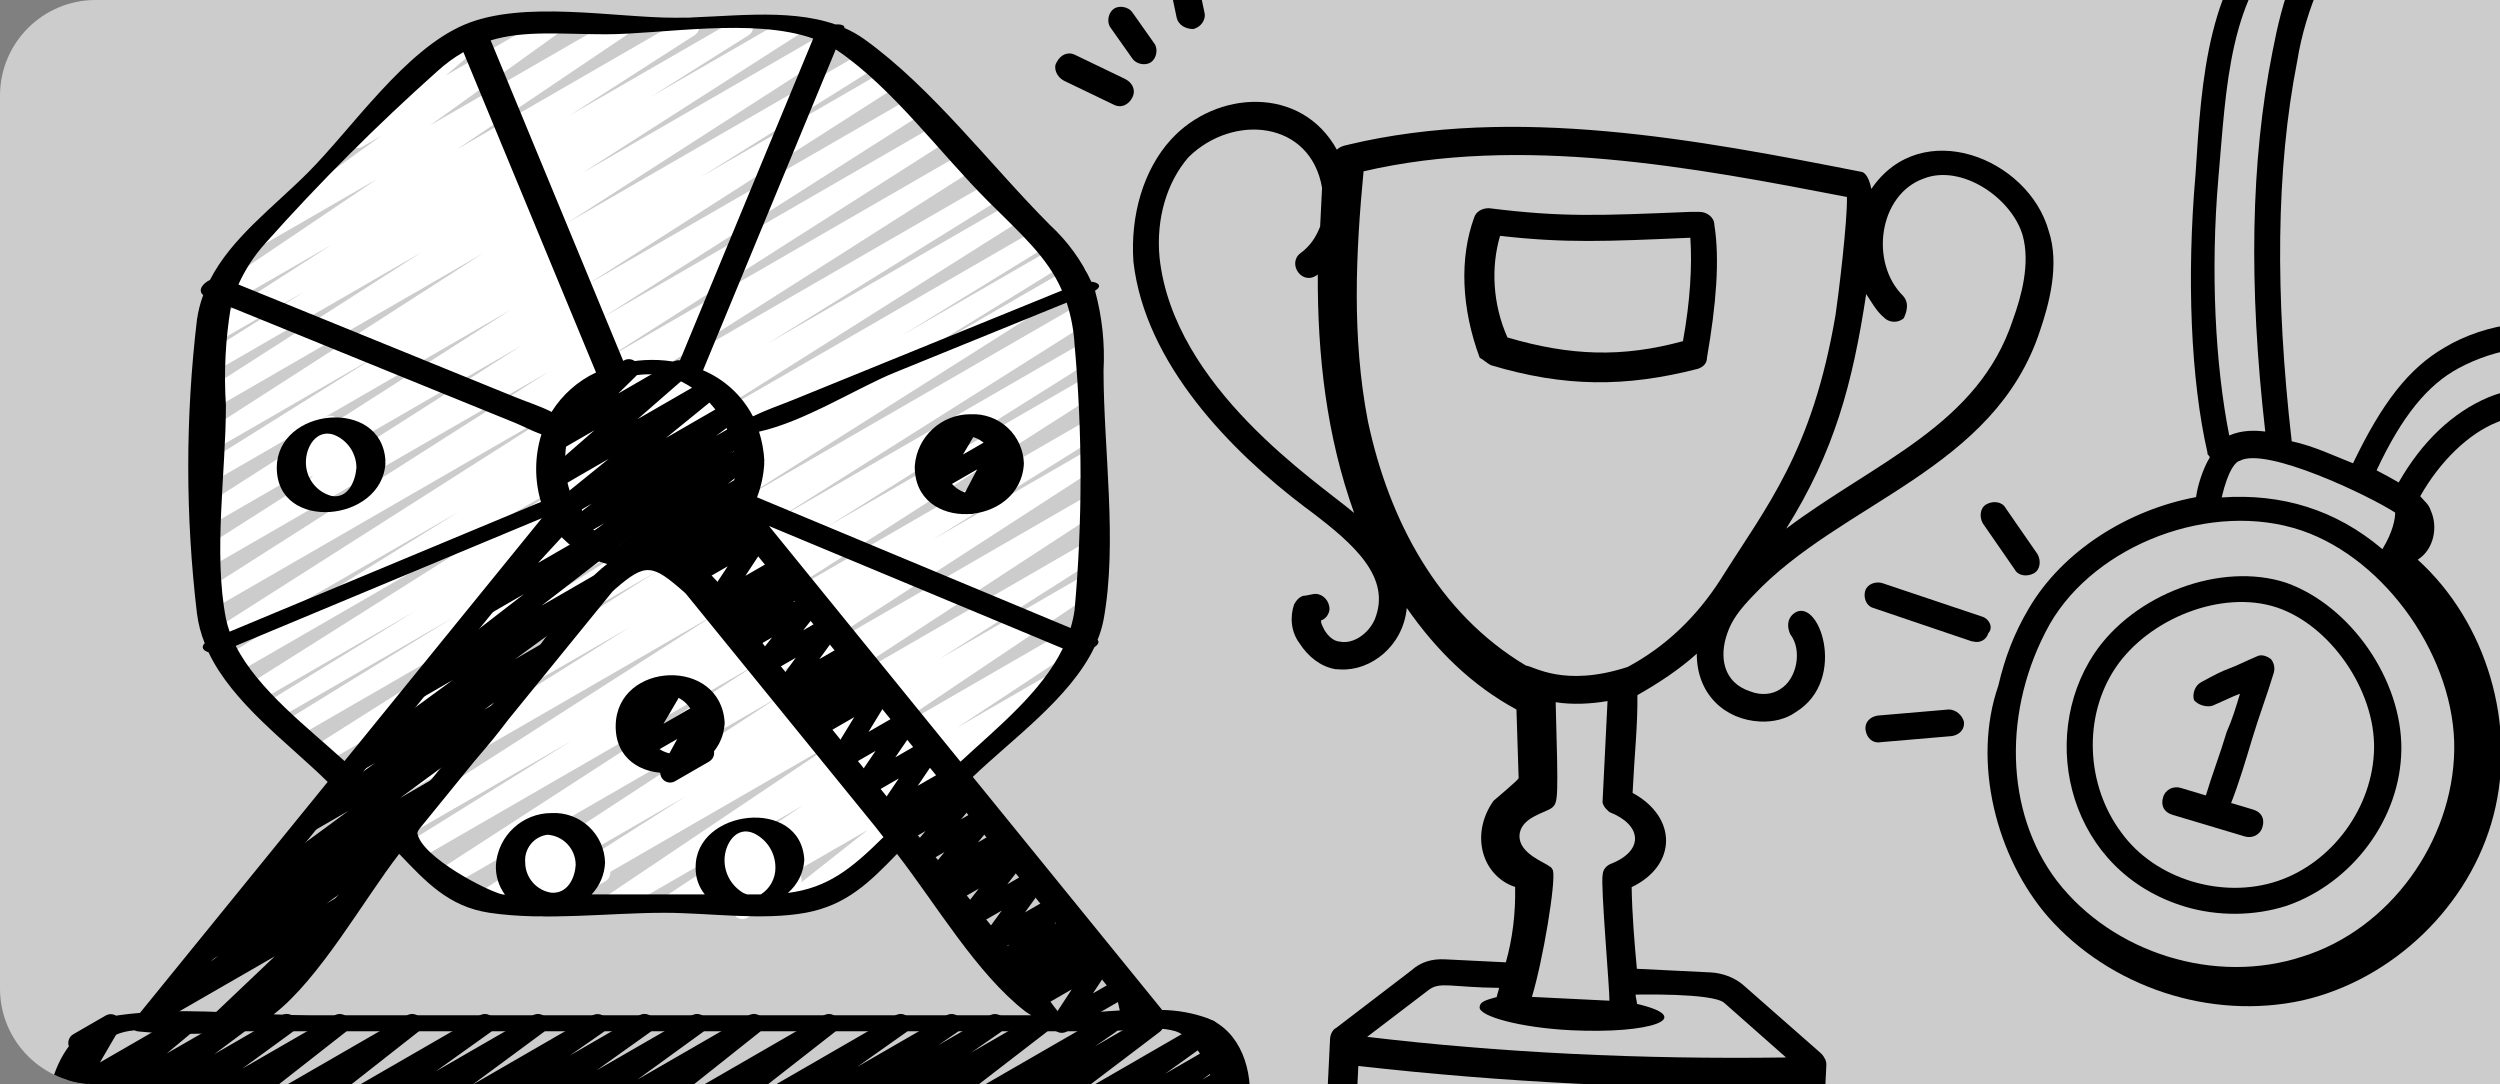
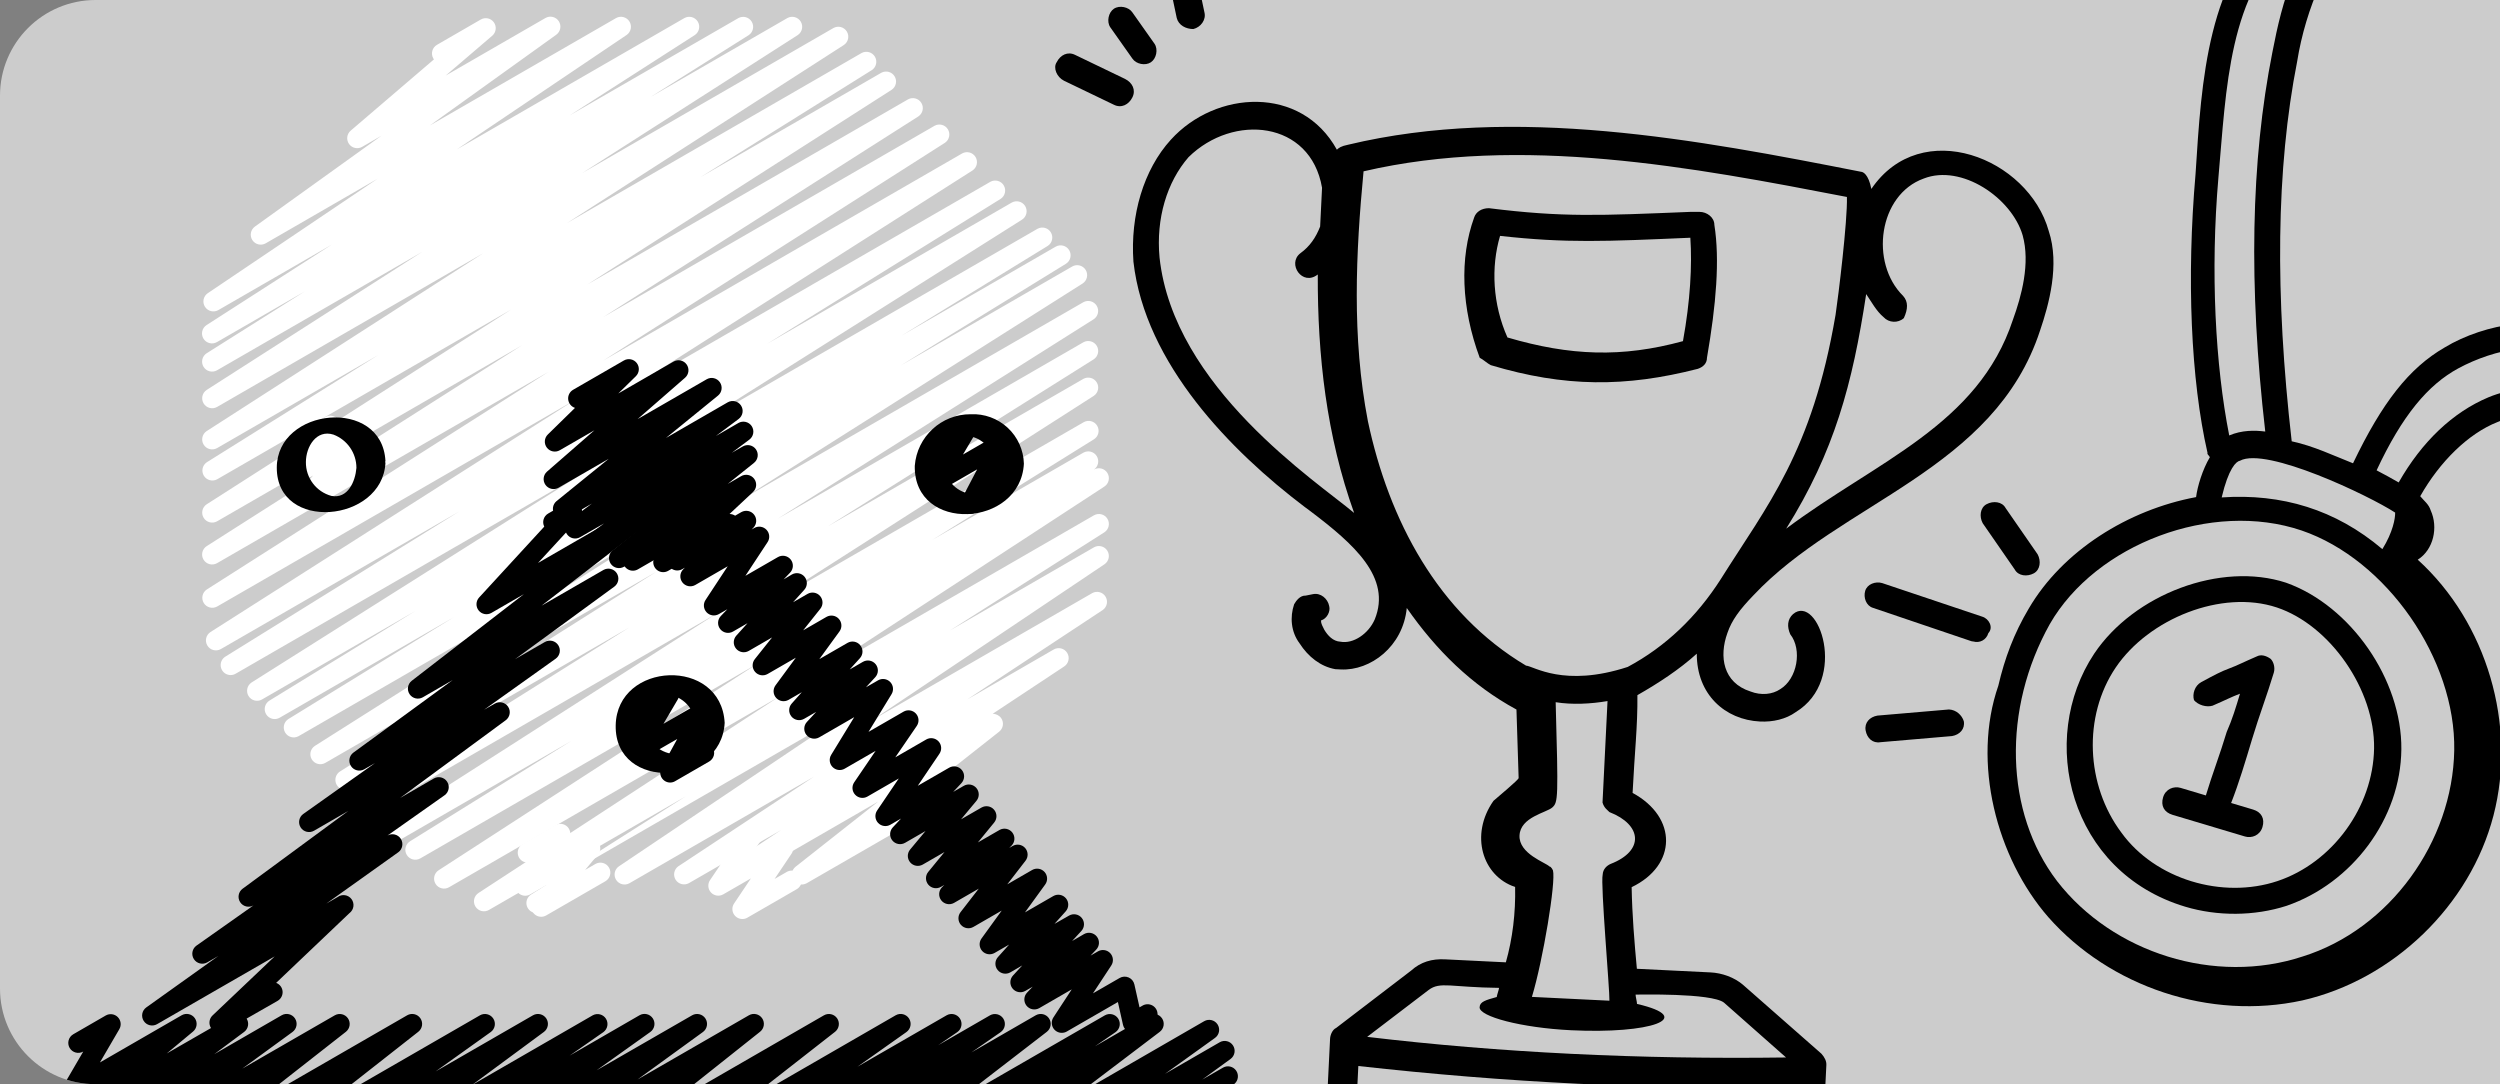
<svg xmlns="http://www.w3.org/2000/svg" fill="none" height="340" viewBox="0 0 784 340" width="784">
  <rect x="0" y="0" width="784" height="340" fill="#808080" stroke="none" />
  <clipPath id="a">
    <path d="m0 30c0-16.569 13.431-30 30-30h754v340h-754c-16.569 0-30-13.431-30-30z" />
  </clipPath>
  <clipPath id="b">
    <path d="m15 0h377v377h-377z" />
  </clipPath>
  <g clip-path="url(#a)">
    <path d="m0 30c0-16.569 13.431-30 30-30h754v340h-754c-16.569 0-30-13.431-30-30z" fill="#fff" fill-opacity=".6" />
    <g fill="#000">
      <path d="m367.19 43.797c-8.586 9.435-12.77 23.726-11.746 38.272 3.641 32.071 30.714 59.497 53.642 76.862l1.679 1.242c13.983 10.546 25.651 20.978 20.366 34.054-1.964 4.542-6.764 7.785-10.787 7.008-2.314-.114-3.965-1.935-5.037-3.728-.522-1.185-1.072-1.792-1.015-2.949 1.765-.493 3.036-2.75 2.543-4.513-.465-2.343-2.694-4.192-5.037-3.728l-2.343.465c-1.736-.085-2.979 1.593-3.615 2.721-1.357 3.993-1.006 8.649 1.716 12.262 2.694 4.192 6.603 7.283 11.204 8.089l1.736.086c9.259.455 19.495-7.159 20.672-19.278 9.211 13.21 20.271 24.192 34.396 31.846.209 7.548.445 14.518.682 21.488-.028.578-6.679 6.05-7.893 7.15-7.485 10.648-3.483 23.602 6.791 27.007.18 8.127-.798 16.197-2.904 23.631l-19.096-.939c-4.051-.2-7.58.786-10.616 3.536l-23.508 17.979c-1.186.521-1.85 2.228-1.907 3.385l-2.194 44.541c-.143 2.892.901 5.263 2.523 7.662 3.016 9.427 15.719 10.631 23.792 11.609 142.819 9.348 134.689 9.527 138.246 7.963 2.372-1.043 3.672-3.879 3.207-6.221-1.537-4.134-6.773-3.812-16.582-4.875 2.429-2.2 4.307-5.007 4.478-8.477l2.165-43.963c.057-1.157-.465-2.342-1.565-3.556l-24.465-21.499c-2.779-2.456-6.773-3.813-10.245-3.983l-23.147-1.14c-.758-8.155-1.488-16.889-1.64-25.594 14.259-6.837 14.421-21.905.296-29.558.627-12.726 1.604-20.796 1.51-30.658 6.565-3.736 13.158-8.051 18.622-13.001-.048 12.755 8.841 20.731 19.836 21.272 4.05.199 8.158-.759 11.165-2.93 16.745-10.193 7.06-37.343-.804-30.772-1.822 1.65-1.936 3.964-.892 6.334 3.822 4.827 2.209 14.026-3.17 17.24-2.4 1.622-5.9 2.029-9.316.701-8.566-2.741-9.903-10.924-7.218-18.33 1.357-3.993 3.843-7.349 8.121-11.778 27.551-29.376 75.6-39.189 89.946-83.132 2.714-7.984 6.234-20.568 2.696-31.179-6.412-22.93-39.984-36.179-55.619-13.175-.929-4.685-2.637-5.348-3.216-5.377-51.131-10.054-108.6-21.001-160.843-8.495-2.343.465-2.951 1.015-3.558 1.565-11.183-20.265-37.945-18.683-52.052-3.142zm59.739 329.979c-1.736-.085-2.837-1.299-2.751-3.034l1.795-36.443c46.151 5.171 91.288 7.392 137.725 6.778l-1.795 36.443c-.086 1.735-1.3 2.835-3.036 2.749zm113.718-59.347 19.456 17.193c-45.858.643-89.838-1.522-131.36-6.464l19.287-14.707c3.614-2.722 7.001-.816 22.075-.654-.028.579-.693 2.286-.721 2.864-3.529.986-5.294 1.479-5.379 3.215-.142 2.892 13.025 6.439 28.649 7.208 24.883 1.225 39.635-3.848 20.709-8.258.029-.579-.464-2.343-.436-2.921.579.028 23.811-.568 27.72 2.524zm-35.563-43.5c-1.186.521-2.4 1.621-2.486 3.357-.721 2.863 2.256 36.642 2.114 39.534l-24.305-1.196c3.464-11.427 7.582-36.158 6.596-39.686 0 0-.522-1.185-1.101-1.214-1.1-1.214-9.666-3.955-9.382-9.739.285-5.785 8.472-7.121 10.294-8.771 1.821-1.65 1.878-2.807 1.045-33.001 5.18.835 10.995.541 16.26-.359l-1.567 31.815c.493 1.764 1.622 2.399 2.172 3.006 10.246 3.983 11.004 12.139.36 16.254zm91.725-178.141c-10.511-10.375-7.721-31.692 6.453-36.793 11.829-4.636 27.548 5.995 31.029 17.763 2.466 8.819-.361 19.117-3.046 26.524-10.912 33.095-42.787 44.283-71.096 65.504 15.113-24.19 20.797-45.365 25.086-73.567 1.622 2.399 3.216 5.377 5.445 7.226 1.651 1.821 4.544 1.963 6.366.313 1.299-2.835 1.413-5.149-.237-6.97zm-17.615-31.02c.208 7.548-2.696 31.18-3.559 36.936-7.345 43.128-21.509 59.826-35.987 82.888-7.542 11.806-17.286 21.184-29.201 27.556-20.045 6.552-29.57-.296-31.884-.41-27.615-16.435-43-45.605-49.592-76.662-5.083-26.344-3.773-52.953-1.362-78.348 49.293-11.491 103.318-1.294 151.585 8.04zm-164.601-2.882-.598 12.148c-1.328 3.414-3.207 6.221-6.214 8.392-4.222 3.271.644 10.469 5.473 6.648-.096 25.509 2.73 50.582 11.399 74.783-11.696-9.854-56.651-39.319-61.022-80.125-1.138-12.233 2.325-23.66 9.089-31.445 14.022-13.806 38.269-11.453 41.873 9.599z" />
      <path d="m685.339 284.357c10.036 3 21.55 2.989 31.74-.294 20.54-7.095 35.79-27.28 35.987-49.087.198-21.807-15.872-45.024-36.156-52.239-20.443-6.686-47.688 3.583-60.192 22.287-17.834 26.893-7.826 68.438 28.621 79.333zm-21.859-75.01c10.342-15.322 33.257-24.584 50.53-18.845 16.745 5.581 30.806 25.896 30.501 44.218-.306 18.323-13.023 35.812-30.289 41.584-17.266 5.771-38.394-.545-48.966-15.213-11.1-14.827-12.117-36.422-1.776-51.744z" />
      <path d="m693.855 221.304c3.959-1.693 6.018-2.804 8.606-3.757-1.265 4.225-2.372 7.922-4.165 11.99-2.055 6.866-4.639 13.574-6.536 19.912l-7.923-2.369c-2.113-.631-4.701.322-5.491 2.962-.791 2.641.32 4.699 2.961 5.489l22.713 6.79c2.113.631 4.7-.322 5.491-2.962.79-2.641-.32-4.699-2.961-5.489l-6.867-2.053c2.426-6.18 4.481-13.046 6.536-19.912 2.214-7.394 4.797-14.102 6.853-20.968.474-1.585-.108-3.485-1.007-4.329-1.426-1.002-3.011-1.475-4.383-.735-3.96 1.694-6.019 2.804-8.606 3.757-2.588.953-4.647 2.064-8.765 4.285-2.058 1.111-2.849 3.752-2.267 5.652 1.269 1.53 3.91 2.32 5.811 1.737z" />
      <path d="m783.209 132.36c12.566-5.45 27.04.027 41.773-3.049 9.716-1.699 18.268-7.198 22.594-13.961 3.166-4.808 4.219-10.247 5.272-15.687 3.054-14.048 4.901-16.373 17.467-21.823 4.646-2.064 9.292-4.127 13.198-7.563 15.94-14.799 2.511-37.227-2.616-45.089-.37-.686-.899-.844-1.269-1.53-5.34-9.077-13.637-17.886-21.88-24.954-20.449-18.197-45.595-30.317-71.37-34.57-7.183-.996-18.38-2.042-29.311-.131-.74-1.372-2.167-2.374-3.381-2.162-12.728.223-30.522 5.837-38.704 12.022-22.803 18.502-24.578 51.346-26.46 80.704-2.832 32.528-1.491 64.576 3.752 87.434-.159.528.37.686.74 1.372-2.321 3.91-3.903 9.191-4.323 12.518-21.333 3.98-41.869 16.831-52.473 34.951-4.642 7.819-7.542 15.584-9.544 24.192-8.329 23.979-.599 53.91 15.679 72.586 19.342 21.894 50.719 32.424 79.656 26.114 28.409-6.469 52.635-29.724 59.958-58.032s-2.045-60.455-23.763-80.182c4.962-3.12 6.489-10.144 4.057-15.474-.583-1.901-2.009-2.903-3.278-4.433 6.12-10.83 15.092-19.656 24.226-23.255zm39.8-32.985c-2.005 2.853-5.437 4.704-10.137 5.025-7.657.589-15.476-4.051-24.506-2.722-7.129.746-15.419 3.447-21.754 7.307-11.139 6.452-19.53 17.179-28.707 36.301-6.18-2.423-12.203-5.374-19.228-6.898-5.257-45.879-4.912-85.48 1.721-119.173 1.315-8.238 3.844-16.689 7.272-24.295 1.057.316 1.585.474 2.8.261 29.253-7.367 63.055-3.017 90.368 11.478 24.302 13.019 33.975 26.843 42.649 47.85-4.646 2.064-10.19 3.283-14.678 4.819-33.213 9.06-19.469 30.432-25.8 40.047zm-38.633-126.632c24.191 3.779 48.28 15.583 67.461 32.25 14.162 12.289 32.552 31.597 18.459 44.071-9.044-21.692-19.986-37.047-45.872-50.54-27.841-14.652-60.429-19.215-90.95-13.378 12.296-14.162 32.839-15.502 50.902-12.404zm-88.671 82.823c2.464-27.459 3.079-58.348 23.665-75.211 3.061-2.537 8.394-4.971 14.096-6.719-13.46 10.362-17.675 26.364-20.833 42.683-6.792 34.221-7.506 73.136-2.249 119.015-3.328-.419-7.341-.468-11.301 1.225-4.345-22.013-5.947-51.264-3.378-80.993zm6.763 88.91c8.236-4.443 40.461 10.944 48.65 16.27.054 1.742-.683 6.125-4.007 11.461-14.689-12.447-31.592-17.5-50.392-16.215 2.159-9.136 4.534-11.303 5.749-11.516zm-59.645 51.221c14.402-25.042 50.78-38.91 78.988-29.327 26.623 9.109 48.348 40.347 47.838 68.965-.51 28.619-20.245 56.094-47.543 64.621-27.456 9.055-59.519-1.106-76.962-23.582-16.543-21.633-17.197-54.052-2.321-80.677zm109.398-44.404c-1.955-1.16-4.438-2.477-6.921-3.795 8.017-17.168 16.091-26.838 25.699-32.022 5.491-2.962 12.566-5.45 18.481-5.984 6.601-.903 15.792 2.995 23.82 3.093 6.971-.218 13.148-3.55 16.842-8.2 9.497-14.424-6.831-29.087 20.995-37.456 10.191-3.283 24.237-5.989 30.302-18.562 1.589 6.229.906 12.354-4.373 16.531-3.061 2.537-6.493 4.389-10.981 5.924-15.153 6.403-18.318 11.211-22.005 27.372-.895 4.912-2.16 9.137-3.794 12.676-3.324 5.336-9.501 8.668-16.946 10.471-13.36 2.335-28.521-2.772-42.987 3.261-11.193 4.71-20.852 13.906-28.132 26.691z" />
      <path d="m637.79 179.803c2.059-1.111 2.321-3.91 1.211-5.968l-10.044-14.511c-1.11-2.058-3.909-2.319-5.968-1.208-2.059 1.11-2.321 3.909-1.211 5.967l10.043 14.511c1.111 2.058 3.91 2.32 5.969 1.209z" />
      <path d="m621.639 193.387-31.378-10.531c-2.113-.632-4.7.321-5.333 2.434-.632 2.113.32 4.699 2.433 5.331 42.313 14.375 28.737 9.741 31.378 10.531 2.113.631 4.172-.48 4.805-2.592 1.688-1.797.208-4.542-1.905-5.173z" />
      <path d="m611.2 222.489-22.445 1.922c-2.429.425-4.118 2.222-3.694 4.65.424 2.429 2.221 4.117 4.65 3.692l22.444-1.922c2.43-.425 4.118-2.222 3.694-4.65-.582-1.901-2.378-3.589-4.649-3.692z" />
      <path d="m333.682 25.325 15.643 7.529c2.318 1.158 4.635 0 5.794-2.317s0-4.633-2.317-5.792l-15.643-7.529c-2.318-1.158-4.636 0-5.794 2.317-1.159 1.738 0 4.633 2.317 5.792z" />
      <path d="m355.12 18.376c1.159 1.738 4.055 2.317 5.794 1.158 1.738-1.158 2.317-4.054 1.158-5.792l-6.952-9.846c-1.159-1.737-4.056-2.317-5.794-1.158-1.738 1.158-2.317 4.054-1.159 5.792z" />
      <path d="m374.238 9.109c2.317-.579 4.056-2.896 3.476-5.212l-2.317-11.004c-.58-2.317-2.897-4.054-5.215-3.475-2.317.579-4.055 2.896-3.476 5.212l2.318 11.004c.579 2.317 2.896 3.475 5.214 3.475z" />
      <path d="m467.519 114.515c23.175 6.95 42.295 6.95 64.891 1.159 1.738-.579 2.896-1.738 2.896-3.475 2.897-16.796 4.056-30.695 2.318-41.7 0-2.317-2.318-4.054-4.635-4.054h-2.897c-28.389 1.158-39.977 1.738-63.152-1.158-2.318 0-4.056 1.158-4.635 2.896-4.635 12.741-4.056 28.379 1.738 44.016 1.159.579 2.318 1.737 3.476 2.316zm2.897-40.541c20.858 2.317 33.025 1.738 59.676.579.579 8.687 0 19.691-2.317 32.432-19.12 5.213-35.343 4.634-55.041-1.158-4.635-10.425-5.215-22.008-2.318-31.854z" />
    </g>
    <g clip-path="url(#b)">
-       <path d="m168.211 286.317c-1.39 0-2.615-.917-3.006-2.252-.39-1.337.151-2.769 1.326-3.518l48.504-30.808-61.635 35.581c-1.47.905-3.396.447-4.302-1.024-.905-1.473-.446-3.399 1.027-4.305l94.145-61.478-103.385 59.691c-1.473.9-3.4.438-4.299-1.035-.902-1.474-.438-3.4 1.036-4.302l99.737-64.618-105.507 60.916c-1.482.888-3.402.409-4.293-1.074-.89-1.482-.408-3.402 1.074-4.293l50.537-31.45-53.339 30.799c-1.473.864-3.367.388-4.254-1.071-.888-1.458-.441-3.358 1-4.269l102.136-65.384-107.527 62.079c-1.479.894-3.402.414-4.293-1.065-.894-1.479-.414-3.402 1.065-4.293l83.458-52.422-87.494 50.52c-.955.577-2.148.6-3.124.062-.979-.539-1.595-1.559-1.618-2.678-.021-1.118.553-2.16 1.509-2.74l99.195-62.629-103.923 60.011c-1.468.808-3.314.311-4.184-1.124-.867-1.435-.447-3.299.95-4.225l107.651-68.142-112.805 65.115c-1.47.775-3.293.263-4.145-1.166-.849-1.432-.435-3.275.95-4.201l51.961-31.992-54.6 31.522c-1.485.884-3.402.399-4.287-1.083-.885-1.486-.399-3.406 1.083-4.29l45.812-28.146-48.262 27.859c-1.468.784-3.293.284-4.151-1.142-.861-1.424-.456-3.273.923-4.205l104.456-65.946-109.379 63.15c-.959.574-2.151.592-3.127.051-.976-.545-1.589-1.568-1.607-2.684-.018-1.118.559-2.16 1.521-2.734l73.349-45.528-74.834 43.2c-1.468.822-3.323.334-4.198-1.104-.873-1.438-.453-3.311.953-4.237l114.276-72.774-112.205 64.774c-1.468.796-3.299.299-4.163-1.127-.867-1.426-.459-3.281.923-4.213l107.196-68.278-103.956 60.008c-1.473.841-3.346.355-4.228-1.094-.879-1.45-.441-3.338.988-4.255l98.876-62.984-95.636 55.212c-1.468.819-3.325.331-4.198-1.107s-.453-3.311.953-4.237l95.48-61.073-92.24 53.256c-1.468.773-3.287.267-4.139-1.157-.855-1.423-.45-3.266.923-4.198l53.792-33.64-50.593 29.211c-1.468.808-3.308.317-4.178-1.112-.873-1.43-.465-3.291.923-4.223l86.754-55.8-83.482 48.22c-1.47.82-3.325.332-4.198-1.106-.876-1.438-.453-3.311.953-4.237l67.644-43.333-64.425 37.185c-1.47.825-3.334.331-4.207-1.113-.87-1.446-.438-3.325.982-4.242l30.823-19.433-27.572 15.918c-1.473.864-3.364.387-4.252-1.071-.888-1.459-.444-3.358 1-4.27l39.267-25.231-35.61 20.554c-1.456.828-3.308.364-4.198-1.059-.891-1.423-.5-3.293.885-4.24l53.292-35.921-35.111 20.273c-1.441.837-3.29.391-4.195-1.009-.905-1.402-.55-3.269.808-4.24l39.673-28.492-6.024 3.479c-1.399.823-3.195.435-4.136-.89-.938-1.323-.707-3.148.536-4.195l26.086-22.323c-.068-.098-.133-.198-.192-.302-.864-1.494-.352-3.408 1.145-4.269l13.761-7.95c1.396-.793 3.165-.399 4.094.911.927 1.311.714 3.112-.5 4.166l-14.615 12.509 31.273-18.045c1.444-.837 3.29-.394 4.195 1.009.906 1.402.551 3.266-.805 4.24l-39.661 28.471 58.443-33.714c1.456-.805 3.287-.331 4.169 1.08.882 1.411.503 3.266-.858 4.219l-53.28 35.904 71.393-41.203c1.464-.805 3.308-.314 4.178 1.112.869 1.429.464 3.29-.927 4.225l-39.24 25.199 52.933-30.536c1.468-.784 3.293-.281 4.151 1.142.861 1.426.456 3.275-.923 4.207l-30.829 19.427 42.945-24.776c1.464-.805 3.305-.314 4.178 1.112.869 1.429.461 3.29-.926 4.225l-67.633 43.3 78.766-45.478c1.473-.864 3.364-.385 4.252 1.071.887 1.459.443 3.358-1 4.269l-86.778 55.812 92.435-53.36c1.467-.775 3.284-.266 4.139 1.157s.447 3.266-.926 4.198l-53.792 33.614 56.756-32.77c1.465-.784 3.287-.287 4.148 1.133.864 1.417.468 3.263-.902 4.201l-95.453 61.079 100.583-58.07c1.468-.793 3.299-.299 4.163 1.127.867 1.429.459 3.281-.923 4.216l-98.894 62.984 103.974-60.046c1.465-.793 3.299-.299 4.163 1.127.867 1.429.459 3.281-.923 4.216l-107.163 68.307 112.586-64.982c1.465-.793 3.299-.299 4.163 1.13.867 1.426.459 3.278-.923 4.213l-114.309 72.781 119.924-69.236c1.471-.784 3.302-.278 4.157 1.154.858 1.432.441 3.281-.946 4.207l-73.245 45.466 76.62-44.238c1.48-.893 3.403-.42 4.296 1.059.891 1.479.418 3.4-1.062 4.293l-104.518 65.99 109.459-63.173c1.477-.802 3.317-.296 4.178 1.145.858 1.441.429 3.302-.973 4.219l-45.91 28.184 48.342-27.909c1.485-.882 3.402-.397 4.287 1.086.884 1.485.399 3.405-1.083 4.287l-51.821 31.9 53.853-31.086c1.471-.84 3.347-.355 4.225 1.095.879 1.453.441 3.337-.985 4.255l-107.696 68.177 107.983-62.348c1.468-.784 3.293-.281 4.151 1.142.861 1.426.456 3.272-.923 4.207l-99.166 62.608 95.938-55.386c1.471-.796 3.308-.293 4.169 1.139.864 1.432.444 3.29-.947 4.216l-83.408 52.398 80.198-46.288c1.465-.781 3.284-.284 4.148 1.133s.468 3.263-.902 4.204l-102.178 65.425 98.926-57.114c1.482-.887 3.403-.405 4.29 1.077.888 1.482.408 3.403-1.074 4.29l-50.614 31.501 47.398-27.365c1.465-.795 3.293-.304 4.16 1.116.87 1.42.473 3.272-.899 4.213l-99.717 64.567 96.438-55.667c1.468-.852 3.35-.379 4.237 1.068.888 1.447.459 3.337-.967 4.26l-94.16 61.493 90.908-52.484c1.473-.843 3.349-.358 4.228 1.095.879 1.45.441 3.338-.988 4.252l-48.407 30.767 45.2-26.09c1.455-.804 3.287-.331 4.165 1.08.882 1.412.506 3.267-.858 4.219l-72.449 48.65 68.591-39.593c1.456-.784 3.273-.299 4.142 1.109.87 1.409.495 3.249-.858 4.202l-42.534 28.072 27.064-15.637c1.47-.911 3.396-.458 4.307 1.009.912 1.468.459 3.397-1.009 4.308l-22.367 14.805c1.065-.009 2.071.503 2.689 1.376.926 1.349.651 3.186-.627 4.21l-31.093 24.519c.793.213 1.471.73 1.879 1.443.861 1.498.349 3.409-1.145 4.273l-30.025 17.314c-1.417.796-3.21.373-4.121-.973-.914-1.347-.642-3.166.624-4.187l25.96-20.474-44.41 25.646c-1.459.805-3.293.325-4.172-1.092-.876-1.414-.488-3.272.882-4.219l17.258-11.421-28.98 16.705c-1.456.787-3.273.299-4.143-1.106-.869-1.409-.494-3.249.859-4.202l42.533-28.098-57.851 33.406c-1.458.832-3.31.364-4.201-1.056-.887-1.423-.497-3.293.885-4.24l72.413-48.649-93.441 53.945c-.473.284-1.011.438-1.565.447z" fill="#fff" />
+       <path d="m168.211 286.317c-1.39 0-2.615-.917-3.006-2.252-.39-1.337.151-2.769 1.326-3.518l48.504-30.808-61.635 35.581c-1.47.905-3.396.447-4.302-1.024-.905-1.473-.446-3.399 1.027-4.305l94.145-61.478-103.385 59.691c-1.473.9-3.4.438-4.299-1.035-.902-1.474-.438-3.4 1.036-4.302l99.737-64.618-105.507 60.916c-1.482.888-3.402.409-4.293-1.074-.89-1.482-.408-3.402 1.074-4.293l50.537-31.45-53.339 30.799c-1.473.864-3.367.388-4.254-1.071-.888-1.458-.441-3.358 1-4.269l102.136-65.384-107.527 62.079c-1.479.894-3.402.414-4.293-1.065-.894-1.479-.414-3.402 1.065-4.293l83.458-52.422-87.494 50.52c-.955.577-2.148.6-3.124.062-.979-.539-1.595-1.559-1.618-2.678-.021-1.118.553-2.16 1.509-2.74l99.195-62.629-103.923 60.011c-1.468.808-3.314.311-4.184-1.124-.867-1.435-.447-3.299.95-4.225l107.651-68.142-112.805 65.115c-1.47.775-3.293.263-4.145-1.166-.849-1.432-.435-3.275.95-4.201l51.961-31.992-54.6 31.522c-1.485.884-3.402.399-4.287-1.083-.885-1.486-.399-3.406 1.083-4.29l45.812-28.146-48.262 27.859c-1.468.784-3.293.284-4.151-1.142-.861-1.424-.456-3.273.923-4.205l104.456-65.946-109.379 63.15c-.959.574-2.151.592-3.127.051-.976-.545-1.589-1.568-1.607-2.684-.018-1.118.559-2.16 1.521-2.734l73.349-45.528-74.834 43.2c-1.468.822-3.323.334-4.198-1.104-.873-1.438-.453-3.311.953-4.237l114.276-72.774-112.205 64.774c-1.468.796-3.299.299-4.163-1.127-.867-1.426-.459-3.281.923-4.213l107.196-68.278-103.956 60.008c-1.473.841-3.346.355-4.228-1.094-.879-1.45-.441-3.338.988-4.255l98.876-62.984-95.636 55.212c-1.468.819-3.325.331-4.198-1.107s-.453-3.311.953-4.237l95.48-61.073-92.24 53.256c-1.468.773-3.287.267-4.139-1.157-.855-1.423-.45-3.266.923-4.198l53.792-33.64-50.593 29.211c-1.468.808-3.308.317-4.178-1.112-.873-1.43-.465-3.291.923-4.223l86.754-55.8-83.482 48.22c-1.47.82-3.325.332-4.198-1.106-.876-1.438-.453-3.311.953-4.237l67.644-43.333-64.425 37.185c-1.47.825-3.334.331-4.207-1.113-.87-1.446-.438-3.325.982-4.242l30.823-19.433-27.572 15.918c-1.473.864-3.364.387-4.252-1.071-.888-1.459-.444-3.358 1-4.27l39.267-25.231-35.61 20.554c-1.456.828-3.308.364-4.198-1.059-.891-1.423-.5-3.293.885-4.24l53.292-35.921-35.111 20.273c-1.441.837-3.29.391-4.195-1.009-.905-1.402-.55-3.269.808-4.24l39.673-28.492-6.024 3.479c-1.399.823-3.195.435-4.136-.89-.938-1.323-.707-3.148.536-4.195l26.086-22.323c-.068-.098-.133-.198-.192-.302-.864-1.494-.352-3.408 1.145-4.269l13.761-7.95c1.396-.793 3.165-.399 4.094.911.927 1.311.714 3.112-.5 4.166l-14.615 12.509 31.273-18.045c1.444-.837 3.29-.394 4.195 1.009.906 1.402.551 3.266-.805 4.24l-39.661 28.471 58.443-33.714c1.456-.805 3.287-.331 4.169 1.08.882 1.411.503 3.266-.858 4.219l-53.28 35.904 71.393-41.203c1.464-.805 3.308-.314 4.178 1.112.869 1.429.464 3.29-.927 4.225l-39.24 25.199 52.933-30.536c1.468-.784 3.293-.281 4.151 1.142.861 1.426.456 3.275-.923 4.207l-30.829 19.427 42.945-24.776c1.464-.805 3.305-.314 4.178 1.112.869 1.429.461 3.29-.926 4.225l-67.633 43.3 78.766-45.478c1.473-.864 3.364-.385 4.252 1.071.887 1.459.443 3.358-1 4.269l-86.778 55.812 92.435-53.36c1.467-.775 3.284-.266 4.139 1.157s.447 3.266-.926 4.198l-53.792 33.614 56.756-32.77c1.465-.784 3.287-.287 4.148 1.133.864 1.417.468 3.263-.902 4.201l-95.453 61.079 100.583-58.07c1.468-.793 3.299-.299 4.163 1.127.867 1.429.459 3.281-.923 4.216l-98.894 62.984 103.974-60.046c1.465-.793 3.299-.299 4.163 1.127.867 1.429.459 3.281-.923 4.216l-107.163 68.307 112.586-64.982c1.465-.793 3.299-.299 4.163 1.13.867 1.426.459 3.278-.923 4.213l-114.309 72.781 119.924-69.236c1.471-.784 3.302-.278 4.157 1.154.858 1.432.441 3.281-.946 4.207l-73.245 45.466 76.62-44.238c1.48-.893 3.403-.42 4.296 1.059.891 1.479.418 3.4-1.062 4.293l-104.518 65.99 109.459-63.173c1.477-.802 3.317-.296 4.178 1.145.858 1.441.429 3.302-.973 4.219l-45.91 28.184 48.342-27.909c1.485-.882 3.402-.397 4.287 1.086.884 1.485.399 3.405-1.083 4.287l-51.821 31.9 53.853-31.086c1.471-.84 3.347-.355 4.225 1.095.879 1.453.441 3.337-.985 4.255l-107.696 68.177 107.983-62.348c1.468-.784 3.293-.281 4.151 1.142.861 1.426.456 3.272-.923 4.207l-99.166 62.608 95.938-55.386c1.471-.796 3.308-.293 4.169 1.139.864 1.432.444 3.29-.947 4.216l-83.408 52.398 80.198-46.288c1.465-.781 3.284-.284 4.148 1.133s.468 3.263-.902 4.204l-102.178 65.425 98.926-57.114c1.482-.887 3.403-.405 4.29 1.077.888 1.482.408 3.403-1.074 4.29l-50.614 31.501 47.398-27.365c1.465-.795 3.293-.304 4.16 1.116.87 1.42.473 3.272-.899 4.213c1.468-.852 3.35-.379 4.237 1.068.888 1.447.459 3.337-.967 4.26l-94.16 61.493 90.908-52.484c1.473-.843 3.349-.358 4.228 1.095.879 1.45.441 3.338-.988 4.252l-48.407 30.767 45.2-26.09c1.455-.804 3.287-.331 4.165 1.08.882 1.412.506 3.267-.858 4.219l-72.449 48.65 68.591-39.593c1.456-.784 3.273-.299 4.142 1.109.87 1.409.495 3.249-.858 4.202l-42.534 28.072 27.064-15.637c1.47-.911 3.396-.458 4.307 1.009.912 1.468.459 3.397-1.009 4.308l-22.367 14.805c1.065-.009 2.071.503 2.689 1.376.926 1.349.651 3.186-.627 4.21l-31.093 24.519c.793.213 1.471.73 1.879 1.443.861 1.498.349 3.409-1.145 4.273l-30.025 17.314c-1.417.796-3.21.373-4.121-.973-.914-1.347-.642-3.166.624-4.187l25.96-20.474-44.41 25.646c-1.459.805-3.293.325-4.172-1.092-.876-1.414-.488-3.272.882-4.219l17.258-11.421-28.98 16.705c-1.456.787-3.273.299-4.143-1.106-.869-1.409-.494-3.249.859-4.202l42.533-28.098-57.851 33.406c-1.458.832-3.31.364-4.201-1.056-.887-1.423-.497-3.293.885-4.24l72.413-48.649-93.441 53.945c-.473.284-1.011.438-1.565.447z" fill="#fff" />
      <path d="m169.726 287.503c-1.216.003-2.323-.701-2.837-1.802-.515-1.101-.346-2.399.435-3.331l4.029-4.811-5.074 2.926c-1.26.728-2.855.491-3.849-.574-.994-1.062-1.121-2.672-.311-3.879l3.755-5.536c-1.477.184-2.879-.698-3.352-2.106-.474-1.411.112-2.959 1.399-3.704l10.24-5.912c1.261-.728 2.855-.488 3.849.574.994 1.065 1.122 2.672.311 3.882l-3.423 5.071 8.651-5.003c1.314-.763 2.988-.473 3.965.689.979 1.166.979 2.864 0 4.027l-4.027 4.796 3.246-1.876c1.494-.849 3.393-.334 4.254 1.154.861 1.491.355 3.394-1.127 4.264l-18.551 10.713c-.479.284-1.027.435-1.583.438z" fill="#fff" />
      <path d="m210.172 245.41c-1.107-.003-2.127-.586-2.69-1.536-.562-.949-.579-2.127-.05-3.094l4.959-9.045-11.447 6.601c-1.228.701-2.776.491-3.773-.515s-1.192-2.553-.479-3.778l4.521-7.711c-.97.56-2.166.557-3.136-.006-.968-.562-1.565-1.597-1.562-2.716.003-1.121.6-2.157 1.571-2.713l10.24-5.911c1.227-.71 2.781-.5 3.781.506s1.195 2.559.479 3.784l-4.53 7.713 10.865-6.254c1.216-.705 2.748-.512 3.754.467 1.009.982 1.237 2.521.556 3.755l-4.929 9 .988-.571c1.495-.849 3.394-.332 4.255 1.157.858 1.488.355 3.39-1.127 4.26l-10.684 6.169c-.473.284-1.012.435-1.562.438z" fill="#000" />
      <path d="m232.799 288.205c-1.145-.003-2.198-.631-2.746-1.639-.544-1.009-.494-2.237.134-3.196l5.302-7.905-8.675 5.003c-1.267.728-2.867.482-3.858-.592-.989-1.074-1.104-2.689-.276-3.894l3.708-5.479c-1.474.174-2.87-.713-3.335-2.122-.467-1.411.122-2.955 1.409-3.695l10.24-5.911c1.26-.725 2.858-.486 3.849.58.991 1.065 1.118 2.674.305 3.881l-3.379 5.003 8.583-4.952c1.257-.725 2.849-.486 3.84.574.991 1.062 1.124 2.662.317 3.873l-5.308 7.899 3.701-2.127c.971-.615 2.198-.651 3.201-.092s1.619 1.625 1.604 2.772c-.015 1.151-.66 2.199-1.677 2.731l-15.374 8.873c-.476.279-1.015.421-1.565.415z" fill="#fff" />
      <path d="m304.293 161.15c-1.095 0-2.11-.571-2.675-1.509-.568-.935-.604-2.101-.098-3.068l4.918-9.385-11.708 6.763c-1.234.714-2.793.506-3.796-.508-1-1.015-1.189-2.577-.458-3.802l4.452-7.506c-1.509.775-3.361.204-4.171-1.287-.811-1.492-.287-3.356 1.183-4.205l10.237-5.917c1.234-.713 2.796-.506 3.796.509s1.19 2.577.459 3.802l-4.447 7.506 10.678-6.163c1.204-.689 2.719-.503 3.722.459 1 .961 1.248 2.47.606 3.701l-4.905 9.382.802-.462c1.485-.778 3.316-.245 4.157 1.204.837 1.453.384 3.308-1.03 4.205l-10.157 5.867c-.477.275-1.018.417-1.565.414z" fill="#000" />
      <path d="m96.796 158.697c-1.219 0-2.329-.707-2.84-1.814-.512-1.106-.334-2.411.459-3.34l3.752-4.414-4.261 2.458c-1.278.74-2.902.483-3.894-.618-.988-1.101-1.071-2.743-.195-3.935l3.296-4.512c-1.367-.101-2.509-1.08-2.817-2.417s.293-2.716 1.476-3.406l10.24-5.917c1.281-.74 2.905-.482 3.893.618.989 1.101 1.071 2.743.199 3.935l-2.503 3.435 7.136-4.115c1.317-.749 2.979-.444 3.947.716.967 1.163.967 2.852-.006 4.012l-3.752 4.429 3.37-1.947c.971-.615 2.199-.651 3.202-.091 1.003.562 1.618 1.624 1.603 2.775-.015 1.148-.66 2.195-1.677 2.728l-19.063 10.997c-.473.278-1.015.426-1.565.423z" fill="#fff" />
      <g fill="#000">
        <path d="m240.351 373.882c-1.367.003-2.577-.887-2.985-2.192-.409-1.305.077-2.725 1.201-3.503l9.246-6.406-20.235 11.657c-1.449.799-3.269.332-4.154-1.068-.881-1.399-.523-3.245.82-4.21l5.98-4.109-16.261 9.381c-1.444.805-3.264.347-4.154-1.041-.894-1.391-.551-3.234.781-4.213l15.367-10.9-27.983 16.16c-1.42.802-3.216.379-4.13-.97-.912-1.352-.634-3.178.639-4.195l28.356-22.167-47.345 27.332c-1.417.808-3.216.394-4.133-.955-.918-1.349-.645-3.175.624-4.199l29.468-23.423-49.507 28.577c-1.441.82-3.267.376-4.169-1.011-.902-1.391-.568-3.24.766-4.222l20.504-14.924-34.933 20.157c-1.447.85-3.305.409-4.213-1.003-.909-1.408-.542-3.284.828-4.248l16.826-12.004-29.906 17.255c-1.444.784-3.249.317-4.128-1.071-.881-1.387-.541-3.219.782-4.195l10.598-7.379-21.895 12.645c-1.435.823-3.263.385-4.168-1-.908-1.381-.58-3.233.749-4.222l22.519-16.624-37.868 21.846c-1.441.817-3.269.364-4.166-1.026-.899-1.394-.556-3.243.781-4.219l17.296-12.374-30.531 17.619c-1.42.82-3.231.403-4.151-.955-.92-1.358-.633-3.196.654-4.21l28.773-22.593-48.105 27.758c-1.414.764-3.175.335-4.074-.994-.902-1.325-.654-3.121.577-4.154l28.596-22.421-41.481 23.942c-1.438.82-3.266.376-4.169-1.015-.902-1.387-.565-3.237.766-4.219l15.793-11.515-16.175 9.332c-1.432.825-3.263.393-4.175-.986-.911-1.381-.589-3.233.734-4.225l9.382-6.994-6.255 3.616c-1.405.825-3.21.429-4.142-.906-.935-1.337-.686-3.166.571-4.204l8.264-6.911-4.692 2.701c-1.228.725-2.79.526-3.796-.479-1.009-1.009-1.21-2.569-.488-3.799l6.08-10.439c-1.497.864-3.411.349-4.275-1.148-.864-1.497-.349-3.411 1.148-4.275l10.175-5.879c1.231-.71 2.781-.506 3.781.5 1.003 1.006 1.201 2.559.485 3.784l-6.086 10.439 25.646-14.806c1.402-.804 3.189-.405 4.119.921.926 1.328.689 3.142-.547 4.183l-8.258 6.882 20.835-11.971c1.435-.828 3.263-.396 4.175.985.911 1.379.589 3.231-.734 4.225l-9.382 6.986 21.128-12.196c1.441-.84 3.287-.402 4.198.994.908 1.397.562 3.264-.787 4.24l-15.746 11.492 29.019-16.726c1.417-.802 3.216-.379 4.127.971.914 1.352.636 3.177-.639 4.195l-28.602 22.412 47.804-27.578c1.423-.819 3.233-.402 4.151.956.92 1.358.633 3.195-.654 4.21l-28.773 22.592 48.114-27.758c1.441-.816 3.269-.367 4.165 1.027.9 1.393.557 3.243-.781 4.219l-17.296 12.355 30.531-17.601c1.434-.822 3.263-.384 4.171 1 .906 1.382.577 3.234-.751 4.222l-22.516 16.625 37.842-21.847c1.444-.784 3.248-.316 4.13 1.071.879 1.388.538 3.219-.784 4.196l-10.595 7.379 21.891-12.646c1.447-.849 3.305-.408 4.21 1.003.909 1.408.545 3.284-.825 4.249l-16.832 12.003 29.965-17.255c1.438-.819 3.267-.376 4.169 1.012.903 1.388.565 3.24-.766 4.222l-20.533 14.906 34.933-20.14c1.417-.825 3.231-.414 4.154.941s.645 3.192-.639 4.213l-29.448 23.403 49.481-28.557c1.42-.802 3.219-.379 4.13.971.912 1.352.633 3.177-.639 4.195l-28.359 22.166 47.348-27.332c1.447-.834 3.293-.384 4.195 1.021.903 1.405.539 3.272-.822 4.24l-15.37 10.876 27.986-16.137c1.449-.819 3.287-.358 4.18 1.05.891 1.409.521 3.267-.84 4.228l-5.994 4.11 16.264-9.382c1.446-.811 3.275-.346 4.165 1.053.888 1.403.53 3.252-.819 4.219l-9.208 6.379 20.202-11.657c1.426-.813 3.234-.39 4.148.971.915 1.361.622 3.198-.668 4.207l-27.433 21.154 45.658-26.332c1.45-.799 3.269-.331 4.154 1.068.882 1.4.524 3.246-.819 4.21l-6.507 4.471 16.889-9.749c1.432-.834 3.26-.408 4.177.971.917 1.375.601 3.228-.719 4.225l-25.933 19.678 39.863-23.019c1.444-.834 3.29-.39 4.195 1.009.908 1.403.553 3.269-.805 4.24l-15.675 11.258 17.164-9.906c1.44-.819 3.266-.376 4.168 1.015.903 1.388.568 3.237-.766 4.219l-8.888 6.474 6.524-3.752c1.405-.793 3.178-.388 4.101.932.923 1.322.692 3.127-.536 4.172l-11.982 10.006 8.423-4.864c1.293-.746 2.932-.474 3.917.648.983 1.124 1.036 2.784.124 3.967l-8.062 10.471 3.34-1.92c.971-.615 2.199-.651 3.202-.092s1.618 1.625 1.603 2.773c-.014 1.147-.659 2.198-1.677 2.73l-16.956 9.805c-1.293.746-2.932.477-3.915-.645-.985-1.118-1.041-2.778-.133-3.964l8.057-10.471-26.158 15.08c-1.402.793-3.178.388-4.101-.932-.923-1.319-.689-3.124.536-4.171l11.971-10.007-26.164 15.11c-1.438.82-3.266.376-4.169-1.011-.902-1.391-.565-3.24.767-4.222l8.905-6.468-20.314 11.701c-1.444.838-3.29.394-4.196-1.008-.905-1.4-.55-3.267.805-4.237l15.637-11.261-28.578 16.506c-1.429.832-3.261.409-4.175-.97-.917-1.376-.603-3.228.716-4.225l25.939-19.699-43.158 24.894c-1.45.799-3.27.332-4.154-1.068-.882-1.399-.524-3.245.819-4.21l6.506-4.47-16.888 9.748c-1.423.814-3.233.391-4.148-.97-.911-1.361-.621-3.198.669-4.207l27.415-21.173-45.658 26.35c-.462.279-.988.432-1.527.444z" />
        <path d="m332.966 323.9c-1.148 0-2.204-.627-2.752-1.636-.544-1.009-.497-2.236.13-3.198l5.755-8.796-10.201 5.888c-1.347.76-3.048.42-4.001-.799-.952-1.219-.872-2.95.193-4.074l1.769-1.876-2.328 1.343c-1.338.769-3.036.447-3.998-.76-.964-1.204-.905-2.932.139-4.068l2.915-3.172-3.752 2.183c-1.331.761-3.015.444-3.979-.742-.965-1.19-.929-2.903.088-4.048l3.521-3.929-4.571 2.633c-1.278.731-2.89.474-3.876-.615-.985-1.092-1.08-2.722-.222-3.92l6.344-8.755-8.891 5.127c-1.293.746-2.932.471-3.914-.653-.98-1.125-1.03-2.788-.119-3.968l5.728-7.394-7.793 4.497c-1.355.746-3.053.388-3.991-.843s-.837-2.961.24-4.071l.742-.751-1.074.624c-1.308.751-2.964.464-3.941-.684-.976-1.151-.994-2.831-.044-4l5.115-6.254-6.828 3.941c-1.311.748-2.971.452-3.944-.702-.974-1.154-.982-2.837-.021-4.003l4.841-5.817-6.412 3.696c-1.34.778-3.05.455-4.015-.758-.964-1.213-.896-2.949.163-4.083l2.583-2.766-3.352 1.941c-1.264.725-2.858.485-3.853-.58-.991-1.065-1.115-2.675-.301-3.882l6.799-10.05-9.832 5.674c-1.266.731-2.867.489-3.858-.582-.994-1.071-1.113-2.684-.29-3.891l6.716-9.864-9.707 5.597c-1.237.716-2.799.5-3.799-.523-.997-1.021-1.178-2.589-.435-3.811l7.225-11.826-10.989 6.341c-1.337.76-3.026.435-3.988-.764-.959-1.201-.905-2.92.127-4.059l2.921-3.172-3.791 2.184c-1.331.76-3.02.438-3.982-.758-.961-1.195-.914-2.911.113-4.05l3.162-3.553-4.165 2.408c-1.276.737-2.894.479-3.882-.615-.988-1.095-1.077-2.731-.213-3.927l6.385-8.68-8.862 5.109c-1.302.746-2.949.465-3.929-.671-.979-1.137-1.012-2.808-.083-3.983l5.43-6.817-7.317 4.228c-1.332.776-3.03.465-4.003-.73-.974-1.196-.926-2.924.106-4.069l3.509-3.896-4.547 2.627c-1.347.778-3.063.45-4.024-.775-.962-1.222-.879-2.965.195-4.092l2.053-2.145-2.677 1.545c-1.255.724-2.841.491-3.835-.563-.994-1.05-1.136-2.648-.343-3.858l6.962-10.583-10.21 5.891c-1.358.754-3.063.399-4.006-.838-.941-1.236-.835-2.976.254-4.085l.538-.545-.831.482c-1.314.758-2.982.462-3.956-.698-.973-1.163-.976-2.855-.006-4.018l1.589-1.875-11.432 6.591c-.971.619-2.198.651-3.201.092s-1.619-1.624-1.604-2.772.66-2.195 1.678-2.728l26.85-15.501c1.316-.754 2.982-.458 3.955.705.974 1.162.974 2.855 0 4.018l-1.583 1.875 6.255-3.589c1.358-.754 3.062-.399 4.006.838.941 1.234.834 2.973-.254 4.086l-.551.55.838-.482c1.254-.722 2.84-.491 3.834.562.994 1.05 1.139 2.648.346 3.858l-6.967 10.583 10.213-5.885c1.346-.769 3.053-.435 4.009.784.959 1.219.879 2.956-.186 4.083l-2.048 2.14 2.583-1.539c1.334-.778 3.033-.467 4.003.728.974 1.198.929 2.923-.106 4.068l-3.515 3.903 4.559-2.625c1.302-.74 2.944-.455 3.917.678.977 1.133 1.012 2.799.086 3.973l-5.397 6.787 7.305-4.216c1.279-.733 2.9-.476 3.885.622.985 1.094 1.074 2.733.207 3.926l-6.331 8.701 8.864-5.109c1.334-.761 3.021-.441 3.982.757.965 1.195.917 2.911-.109 4.05l-3.21 3.536 4.165-2.402c1.338-.761 3.027-.435 3.986.766.961 1.198.908 2.92-.127 4.056l-2.927 3.172 3.796-2.184c1.237-.713 2.799-.5 3.799.518 1 1.024 1.181 2.595.438 3.817l-7.231 11.829 10.989-6.338c1.263-.731 2.867-.488 3.858.583.994 1.071 1.112 2.684.29 3.891l-6.743 9.858 9.702-5.601c1.26-.728 2.858-.488 3.852.577s1.118 2.678.299 3.885l-6.799 10.057 9.834-5.672c1.34-.778 3.048-.456 4.015.757.965 1.213.897 2.95-.163 4.083l-2.583 2.752 3.341-1.92c1.31-.749 2.967-.453 3.941.701.973 1.154.985 2.837.023 4.003l-4.84 5.811 6.411-3.69c1.308-.76 2.971-.473 3.95.675.98 1.151.997 2.84.042 4.009l-5.119 6.254 6.826-3.935c1.355-.742 3.053-.384 3.991.844.938 1.23.837 2.961-.24 4.074l-.751.751 1.077-.627c1.296-.749 2.941-.476 3.926.651.982 1.13 1.03 2.799.11 3.979l-5.725 7.406 7.793-4.497c1.278-.746 2.902-.491 3.893.606.991 1.098 1.08 2.737.21 3.935l-6.349 8.755 8.891-5.127c1.331-.77 3.021-.456 3.991.739.968 1.193.923 2.915-.103 4.057l-3.521 3.929 4.586-2.61c1.337-.757 3.026-.435 3.985.766.962 1.202.908 2.921-.127 4.057l-2.92 3.166 3.751-2.178c1.349-.769 3.059-.432 4.015.793s.87 2.965-.204 4.086l-1.778 1.876 2.328-1.338c1.252-.725 2.841-.494 3.835.557.994 1.05 1.139 2.648.349 3.861l-5.755 8.754 8.376-4.828c.861-.497 1.909-.556 2.82-.157s1.577 1.207 1.796 2.178l1.615 7.192.849-.488c.971-.615 2.199-.651 3.202-.092 1.003.562 1.618 1.625 1.603 2.775-.015 1.148-.66 2.196-1.677 2.728l-4.536 2.622c-.858.497-1.902.556-2.814.162-.914-.399-1.583-1.21-1.802-2.183l-1.612-7.193-16.051 9.264c-.47.269-1.006.405-1.55.399z" />
        <path d="m68.812 323.838c-1.281 0-2.432-.781-2.908-1.97-.473-1.19-.174-2.548.754-3.429l19.492-18.519-36.904 21.264c-1.444.826-3.281.376-4.181-1.023-.899-1.4-.547-3.258.802-4.228l22.619-16.152-3.521 2.033c-1.447.814-3.275.355-4.169-1.042-.893-1.396-.541-3.245.802-4.219l17.903-12.627c-1.438.831-3.275.393-4.184-.997-.908-1.391-.571-3.249.766-4.231l33.152-24.395-10.763 6.217c-1.447.825-3.281.372-4.181-1.024-.899-1.399-.547-3.258.802-4.231l22.504-15.962-3.376 1.953c-1.438.81-3.258.367-4.157-1.015-.903-1.385-.574-3.228.748-4.216l31.161-22.767-9.382 5.417c-1.423.814-3.234.388-4.148-.973-.911-1.361-.621-3.196.669-4.205l35.196-27.184-10.189 5.885c-1.338.778-3.042.459-4.009-.749-.968-1.21-.906-2.943.144-4.08l20.421-22.216c-.745-1.489-.195-3.299 1.252-4.122l5.899-3.408c1.338-.778 3.045-.459 4.012.748.965 1.21.903 2.944-.148 4.08l-12.976 14.098 32.829-18.953c1.423-.81 3.234-.387 4.148.974s.622 3.195-.668 4.207l-35.191 27.163 19.421-11.207c1.438-.811 3.257-.367 4.157 1.015.902 1.382.574 3.225-.749 4.213l-31.155 22.767 9.382-5.417c1.444-.823 3.281-.373 4.181 1.026.899 1.4.547 3.258-.802 4.228l-22.468 16.019 3.373-1.938c1.438-.832 3.272-.394 4.18.997.909 1.39.571 3.248-.766 4.231l-33.152 24.394 10.634-6.148c1.446-.811 3.272-.355 4.165 1.041.894 1.397.545 3.249-.798 4.219l-17.927 12.649c1.444-.826 3.281-.376 4.181 1.023.899 1.4.544 3.258-.805 4.228l-22.566 16.09 3.533-2.039c1.381-1.038 3.343-.757 4.379.624 1.035 1.382.757 3.344-.625 4.379l-23.006 21.891c1.13.426 1.914 1.462 2.018 2.666.101 1.201-.5 2.355-1.542 2.965l-16.675 9.544c-.479.287-1.03.438-1.589.438z" />
        <path d="m207.984 179.432c-1.285 0-2.435-.787-2.906-1.98-.47-1.192-.166-2.553.772-3.429l6.015-5.63-16.192 9.346c-1.415.817-3.222.409-4.146-.943-.926-1.35-.651-3.184.625-4.205l8.237-6.595-13.048 7.507c-1.432.828-3.261.396-4.172-.986-.911-1.378-.592-3.231.734-4.225l5.533-4.139-7.504 4.308c-1.435.828-3.263.396-4.174-.985-.912-1.379-.589-3.231.733-4.225l7.137-5.335-7.58 4.379c-1.412.79-3.19.379-4.107-.953-.917-1.331-.669-3.142.571-4.177l16.382-13.279-15.749 9.083c-1.393.784-3.151.394-4.08-.908-.929-1.299-.728-3.089.465-4.151l14.885-12.974-10.853 6.255c-1.364.799-3.112.45-4.068-.811-.955-1.26-.819-3.035.317-4.136l8.506-8.326c-1.172-.384-2.006-1.423-2.133-2.648-.127-1.228.476-2.414 1.544-3.032l15.921-9.187c1.364-.787 3.101-.438 4.053.816.95 1.255.823 3.021-.302 4.125l-5.515 5.411 17.338-10.009c1.394-.799 3.166-.411 4.101.897.932 1.307.722 3.112-.485 4.171l-14.882 12.971 21.693-12.509c1.408-.793 3.189-.379 4.106.953.918 1.331.669 3.142-.574 4.174l-16.337 13.299 19.358-11.172c1.435-.825 3.264-.393 4.175.986.911 1.381.589 3.234-.734 4.225l-7.142 5.343 7.062-4.08c1.432-.825 3.261-.393 4.172.985.911 1.382.592 3.234-.734 4.225l-5.515 4.137 3.471-2.003c1.414-.802 3.21-.388 4.127.955s.651 3.169-.612 4.193l-8.255 6.612 4.184-2.414c1.381-.828 3.162-.47 4.118.822.959 1.293.778 3.101-.417 4.181l-7.323 6.844c1.414 0 2.654.949 3.021 2.316s-.231 2.811-1.459 3.518l-20.796 11.986c-.474.278-1.012.426-1.562.423z" />
-         <path d="m378.739 319.33c-4.586-1.648-9.411-2.527-14.281-2.604-19.776-24.377-39.573-48.738-59.384-73.088 12.06-11.64 30.613-24.806 38.117-40.655 1.139-.781 1.665-1.634 1.003-2.302.825-2.018 1.455-4.116 1.875-6.255 4.459-24.276 0-53.561 0-78.186.459-8.447-.44-16.915-2.671-25.075 2.39-1.426 1.065-2.615-1.169-2.829-3.092-6.684-7.465-12.696-12.873-17.693-18.613-18.628-36.984-43.096-58.396-58.41-1.926-1.367-3.991-2.533-6.16-3.471.169-.876-1.145-1.207-2.872-1.112-15.3-5.337-34.649-2.089-50.12-2.089-19.14 0-47.685-5.63-66.106 2.145-18.808 7.956-35.297 32.575-49.2 46.478-10.802 10.802-23.939 20.442-30.655 33.596-2.317 1.107-3.911 3.266-2.133 4.766-.911 2.47-1.559 5.03-1.941 7.636-3.654 30.652-3.654 61.633 0 92.284.417 3.175 1.231 6.282 2.423 9.252-1.284 1.207-.465 2.347 1.181 2.826 7.607 16.006 24.826 28.317 37.374 40.658-19.625 24.149-39.244 48.294-58.86 72.443-2.257.187-4.503.42-6.698.737-19.927 2.923-28.427 31.164-17.169 48.12 7.692 11.559 32.374 6.935 43.697 6.935h17.983c.905.461 1.917.677 2.932.627h236.434c.047.003.094.003.145 0h1.118c.408-.029.811-.092 1.207-.189.228-.036.45-.092.669-.163.239-.086.473-.186.701-.299h46.105c.086 0 .192-.038.281-.044.704.012 1.408-.077 2.089-.263 21.205-5.69 26.039-45.398 5.355-53.777zm-307.894-125.404c-3.991-20.566 0-45.904 0-66.801-.663-10.284-.151-20.61 1.533-30.776l52.034 21.172 37.164 15.107c2.503 1.027 5.355 2.565 8.219 3.577-2.148 6.894-2.204 14.273-.156 21.199l-97.637 40.688c-.485-1.361-.873-2.752-1.157-4.166zm106.495-52.203c.536-8.074 4.787-15.441 11.512-19.941s15.161-5.619 22.826-3.033c11.391 4.666 18.865 15.714 18.96 28.022-.349 11.468-7.172 21.746-17.607 26.512-5.048-2.097-10.708-2.186-15.82-.248-.051 0-.101.056-.157.074-.367-.13-.731-.213-1.107-.364-12.323-5.151-19.861-17.72-18.607-31.016zm159.647-33.596c2.497 27.673 2.497 55.517 0 83.19-.266 1.908-.683 3.79-1.251 5.63l-98.326-40.99c1.317-3.464 2.086-7.115 2.278-10.819 0-.101-.068-.157-.083-.252-.011-.092.101-.21.095-.331-.16-3.122-.725-6.211-1.675-9.187 14.066-3.065 30.948-13.817 42.531-18.527l53.955-21.948c1.39 4.29 2.222 8.74 2.476 13.24zm16.377 208.617c-7.226.364-14.457 1.127-20.711 1.458-2.326-2.364-7.355-10.112-9.563-12.834-12.092-14.894-24.187-29.788-36.279-44.679l-.192-.231c-.062-.118-.039-.231-.133-.343l-44.608-54.848c-7.119-8.758-14.125-22.394-23.969-29.306l-.408-.5c5.163-2.015 9.805-5.169 13.575-9.231 40.779 50.155 81.544 100.329 122.288 150.523zm-120.244-36.714c-3.692-2.148-5.95-6.113-5.911-10.382.05-5.007 3.677-10.74 9.151-8.353 4.169 1.968 6.822 6.169 6.811 10.779.035 3.408-1.699 6.589-4.577 8.411h-4.296c-.406-.118-.799-.269-1.178-.455zm19.11-10.382c-1.071-19.903-34.279-15.977-34.078 2.426-.062 3.053.953 6.032 2.864 8.411h-35.483c2.556-2.704 4.053-6.24 4.216-9.956-.107-4.296-1.941-8.37-5.086-11.296-3.145-2.929-7.341-4.465-11.634-4.261-9.186-.026-16.835 7.057-17.512 16.22-.154 3.361.849 6.672 2.846 9.382-.257-.044-.544-.039-.796-.089-4.521-.926-25.438-11.713-26.681-19.202.095-.491.311-.949.624-1.337 5.743-7.089 11.492-14.157 17.246-21.205 2.456-2.885 4.583-5.385 5.879-6.979 1.645-2.015 3.27-4.122 4.897-6.255 10.84-13.311 21.672-26.625 32.489-39.945.305-.275.624-.624.911-.864 9.551-8.267 11.592-7.787 21.498.87.213.183.414.402.627.589 19.797 24.344 39.593 48.685 59.384 73.026.867 1.112 1.737 2.245 2.606 3.334-10.127 10.006-17.432 15.891-29.98 17.513 3.068-2.613 4.932-6.365 5.163-10.382zm-79.393 10.299c-4.642-.743-8.074-4.719-8.133-9.418-.4-4.308 2.659-8.166 6.944-8.757 4.964.31 8.843 4.408 8.882 9.382-.208 4.322-2.651 9.231-7.693 8.793zm-47.65-12.172c8.332 8.701 15.48 16.571 28.321 18.477 17.471 2.597 37.235 0 54.869 0 13.923 0 30.474 2.503 44.241 0 12.959-2.37 20.264-9.77 28.69-18.468 12.296 15.885 25.019 37.616 40.244 49.412.624.474 1.251.793 1.876 1.202h-225.407c-3.97 0-8.062-.128-12.202-.296 14.48-11.178 28.315-36.078 39.368-50.327zm176.018-28.91c-20.015-24.631-40.031-49.267-60.046-73.907l92.133 38.4c-6.713 13.761-20.649 24.901-32.087 35.507zm8.58-175.834c10.385 10.382 18.616 17.474 23.249 28.063l-48.025 19.542-36.17 14.717c-4.053 1.651-8.302 3.071-12.243 5.003-.156.077-.319.145-.485.201-3.37-6.488-8.899-11.595-15.639-14.435l41.613-100.598c.151.101.32.169.465.269 17.406 11.829 32.386 32.395 47.235 47.238zm-119.817-52.28c17.515 0 46.285-5.302 65.049 1.34-14.027 33.877-28.051 67.751-42.075 101.627-5.69-1.168-11.56-1.139-17.237.083l-41.827-101.142c10.74-3.222 22.11-1.908 36.09-1.908zm-106.708 65.481c16.953-19.018 34.983-37.048 54.005-54.002 2.47-2.243 5.169-4.216 8.056-5.888l41.593 100.465c-5.739 2.696-10.583 6.992-13.941 12.373-3.633-1.875-7.71-3.127-11.494-4.677l-37.673-15.326-49.034-19.953c2.139-4.743 5.003-9.125 8.489-12.992zm-9.338 126.3 95.992-40.031c-20.631 25.377-41.259 50.765-61.878 76.165-11.273-10.308-27.122-22.317-34.114-36.134zm-17.181 109.87c7.923-8.68 15.338-17.817 22.202-27.359 10.994-13.541 21.983-27.083 32.972-40.622l.13-.163c20.918-25.746 41.845-51.49 62.786-77.23 4.08 4.775 9.506 8.21 15.569 9.852-9.533 7.187-17.033 20.711-23.957 29.223l-44.602 54.872c-.275.337-.506.71-.683 1.109-9.799 12.051-19.599 24.107-29.398 36.17-4.503 6.817-9.477 13.311-14.879 19.441-8.196-.375-16.489-.724-24.581-.526 1.376-1.681 2.861-3.273 4.441-4.767zm32.912 45.662c12.42-18.628 3.447-6.48 11.207-8.95 7.202-.938 14.492-.938 21.693 0h157.47c18.98 0 36.436-5.119 37.998 18.675h-191.79c-1.595 0-4.879.296-8.894.627h-28.51c1.299-2.201.225-9.471.826-10.376zm283.299 10.37h-45.661c-.417-20.016-6.785-24.933-26.137-25.646-32.164-1.249-64.621 0-96.808 0-31.741 0-63.68-1.03-95.412 0-19.95.627-27.737 4.917-28.382 25.646h-18.696c-18.808 0-36.785 2.997-34.803-23.705 1.252-16.462 6.332-20.761 15.063-21.616.524.239 1.092.37 1.669.387 10.219 1 20.512.968 30.726-.1h266.568c1.4.029 2.826.044 4.29 0h.624c.959 0 2.042-.051 3.166-.125 3.509-.156 7.231-.358 11.261-.358.686-.053 1.367-.174 2.033-.363 2.097-.015 4.189.269 6.21.846 12.222 4.059 21.14 39.3 4.29 45.034z" />
        <path d="m193.082 227.463c-.4 20.997 33.107 19.048 34.175-.776-1.118-20.766-33.794-19.296-34.175.776zm17.332 8.896c-4.678-.872-8.095-4.914-8.175-9.672-.438-4.322 2.586-8.231 6.879-8.893 5.038.423 8.92 4.615 8.959 9.669-.208 4.254-2.572 9.414-7.663 8.896z" />
        <path d="m321.092 145.424c-.104-4.29-1.935-8.358-5.08-11.281-3.145-2.921-7.338-4.447-11.625-4.237-9.181-.027-16.823 7.042-17.515 16.196-.349 21.151 33.14 19.4 34.22-.678zm-18.075-8.755c4.983.323 8.865 4.444 8.894 9.439-.231 4.284-2.666 9.225-7.719 8.754-4.642-.766-8.068-4.751-8.131-9.456-.369-4.299 2.684-8.136 6.956-8.745z" />
        <path d="m86.801 146.653c-.044 20.32 33.069 17.249 34.075-1.459 0-.124-.074-.192-.086-.314-.015-.118.092-.213.086-.331-1.083-20.101-34.046-16.794-34.075 2.104zm17.125 8.867c-4.782-1.302-8.072-5.678-7.995-10.634 0-4.751 3.266-10.299 8.646-8.592 4.334 1.645 7.201 5.802 7.198 10.438-.349 4.273-2.678 9.752-7.849 8.788z" />
      </g>
    </g>
  </g>
</svg>